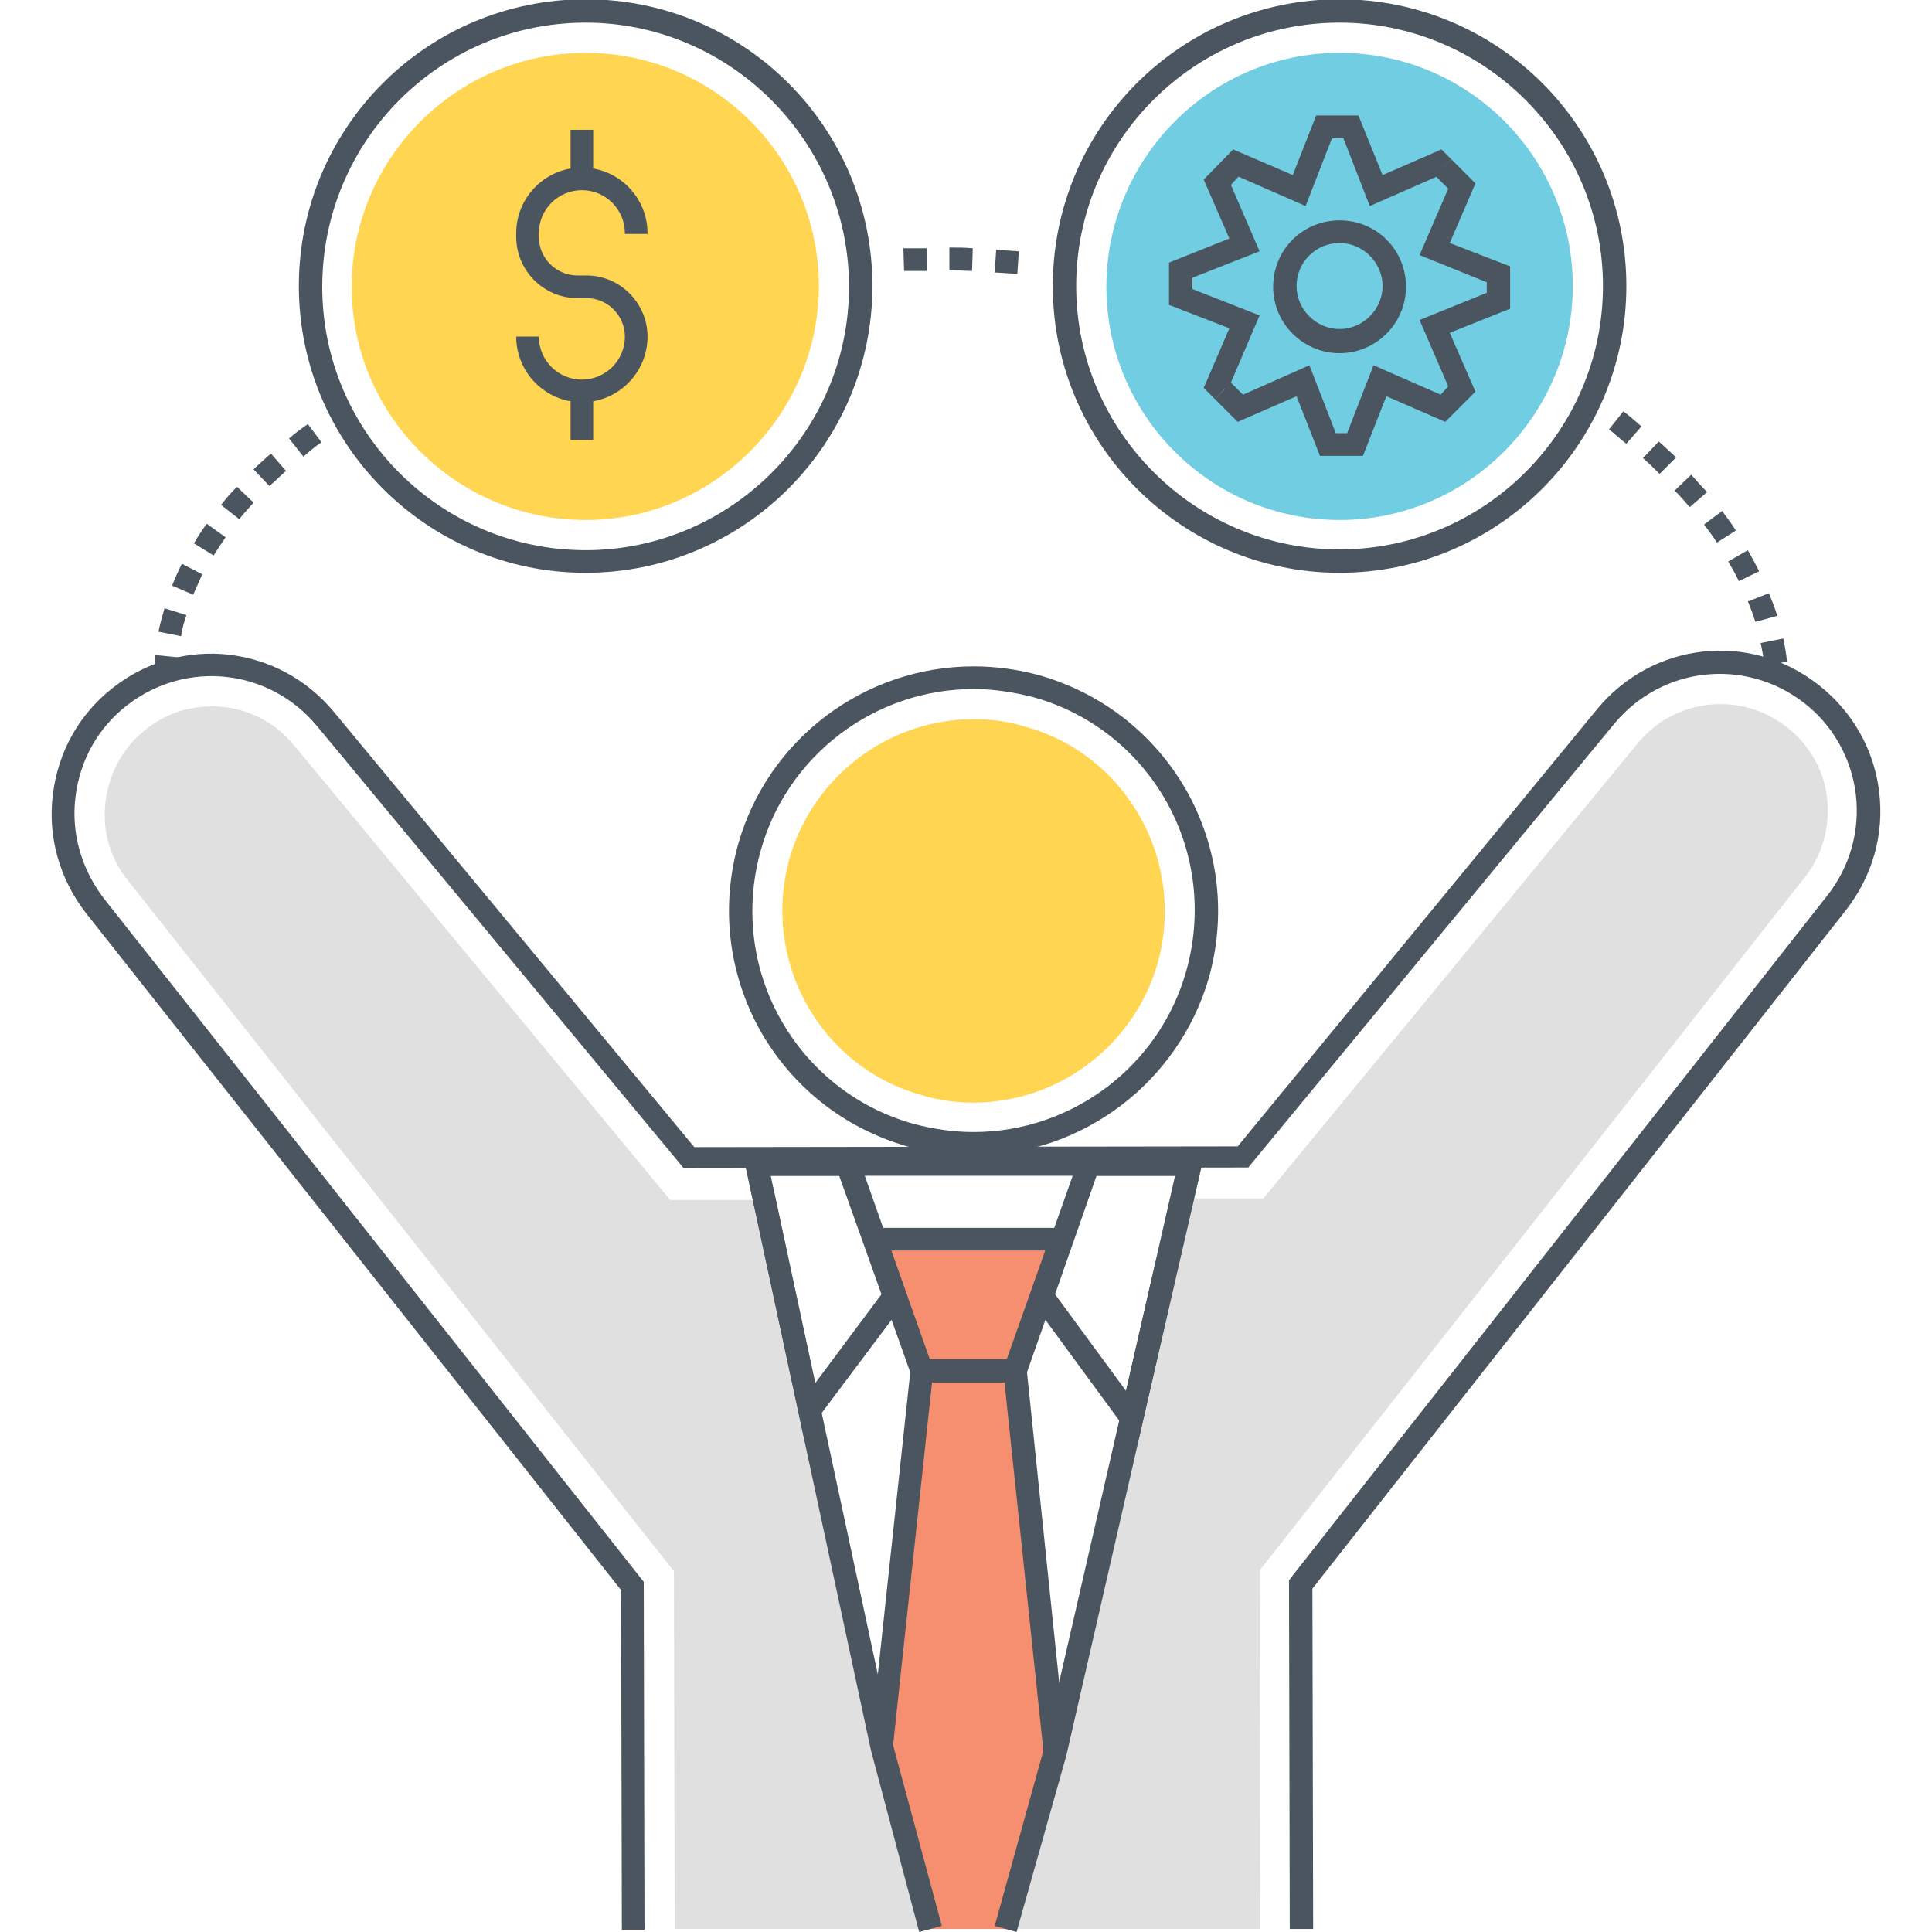
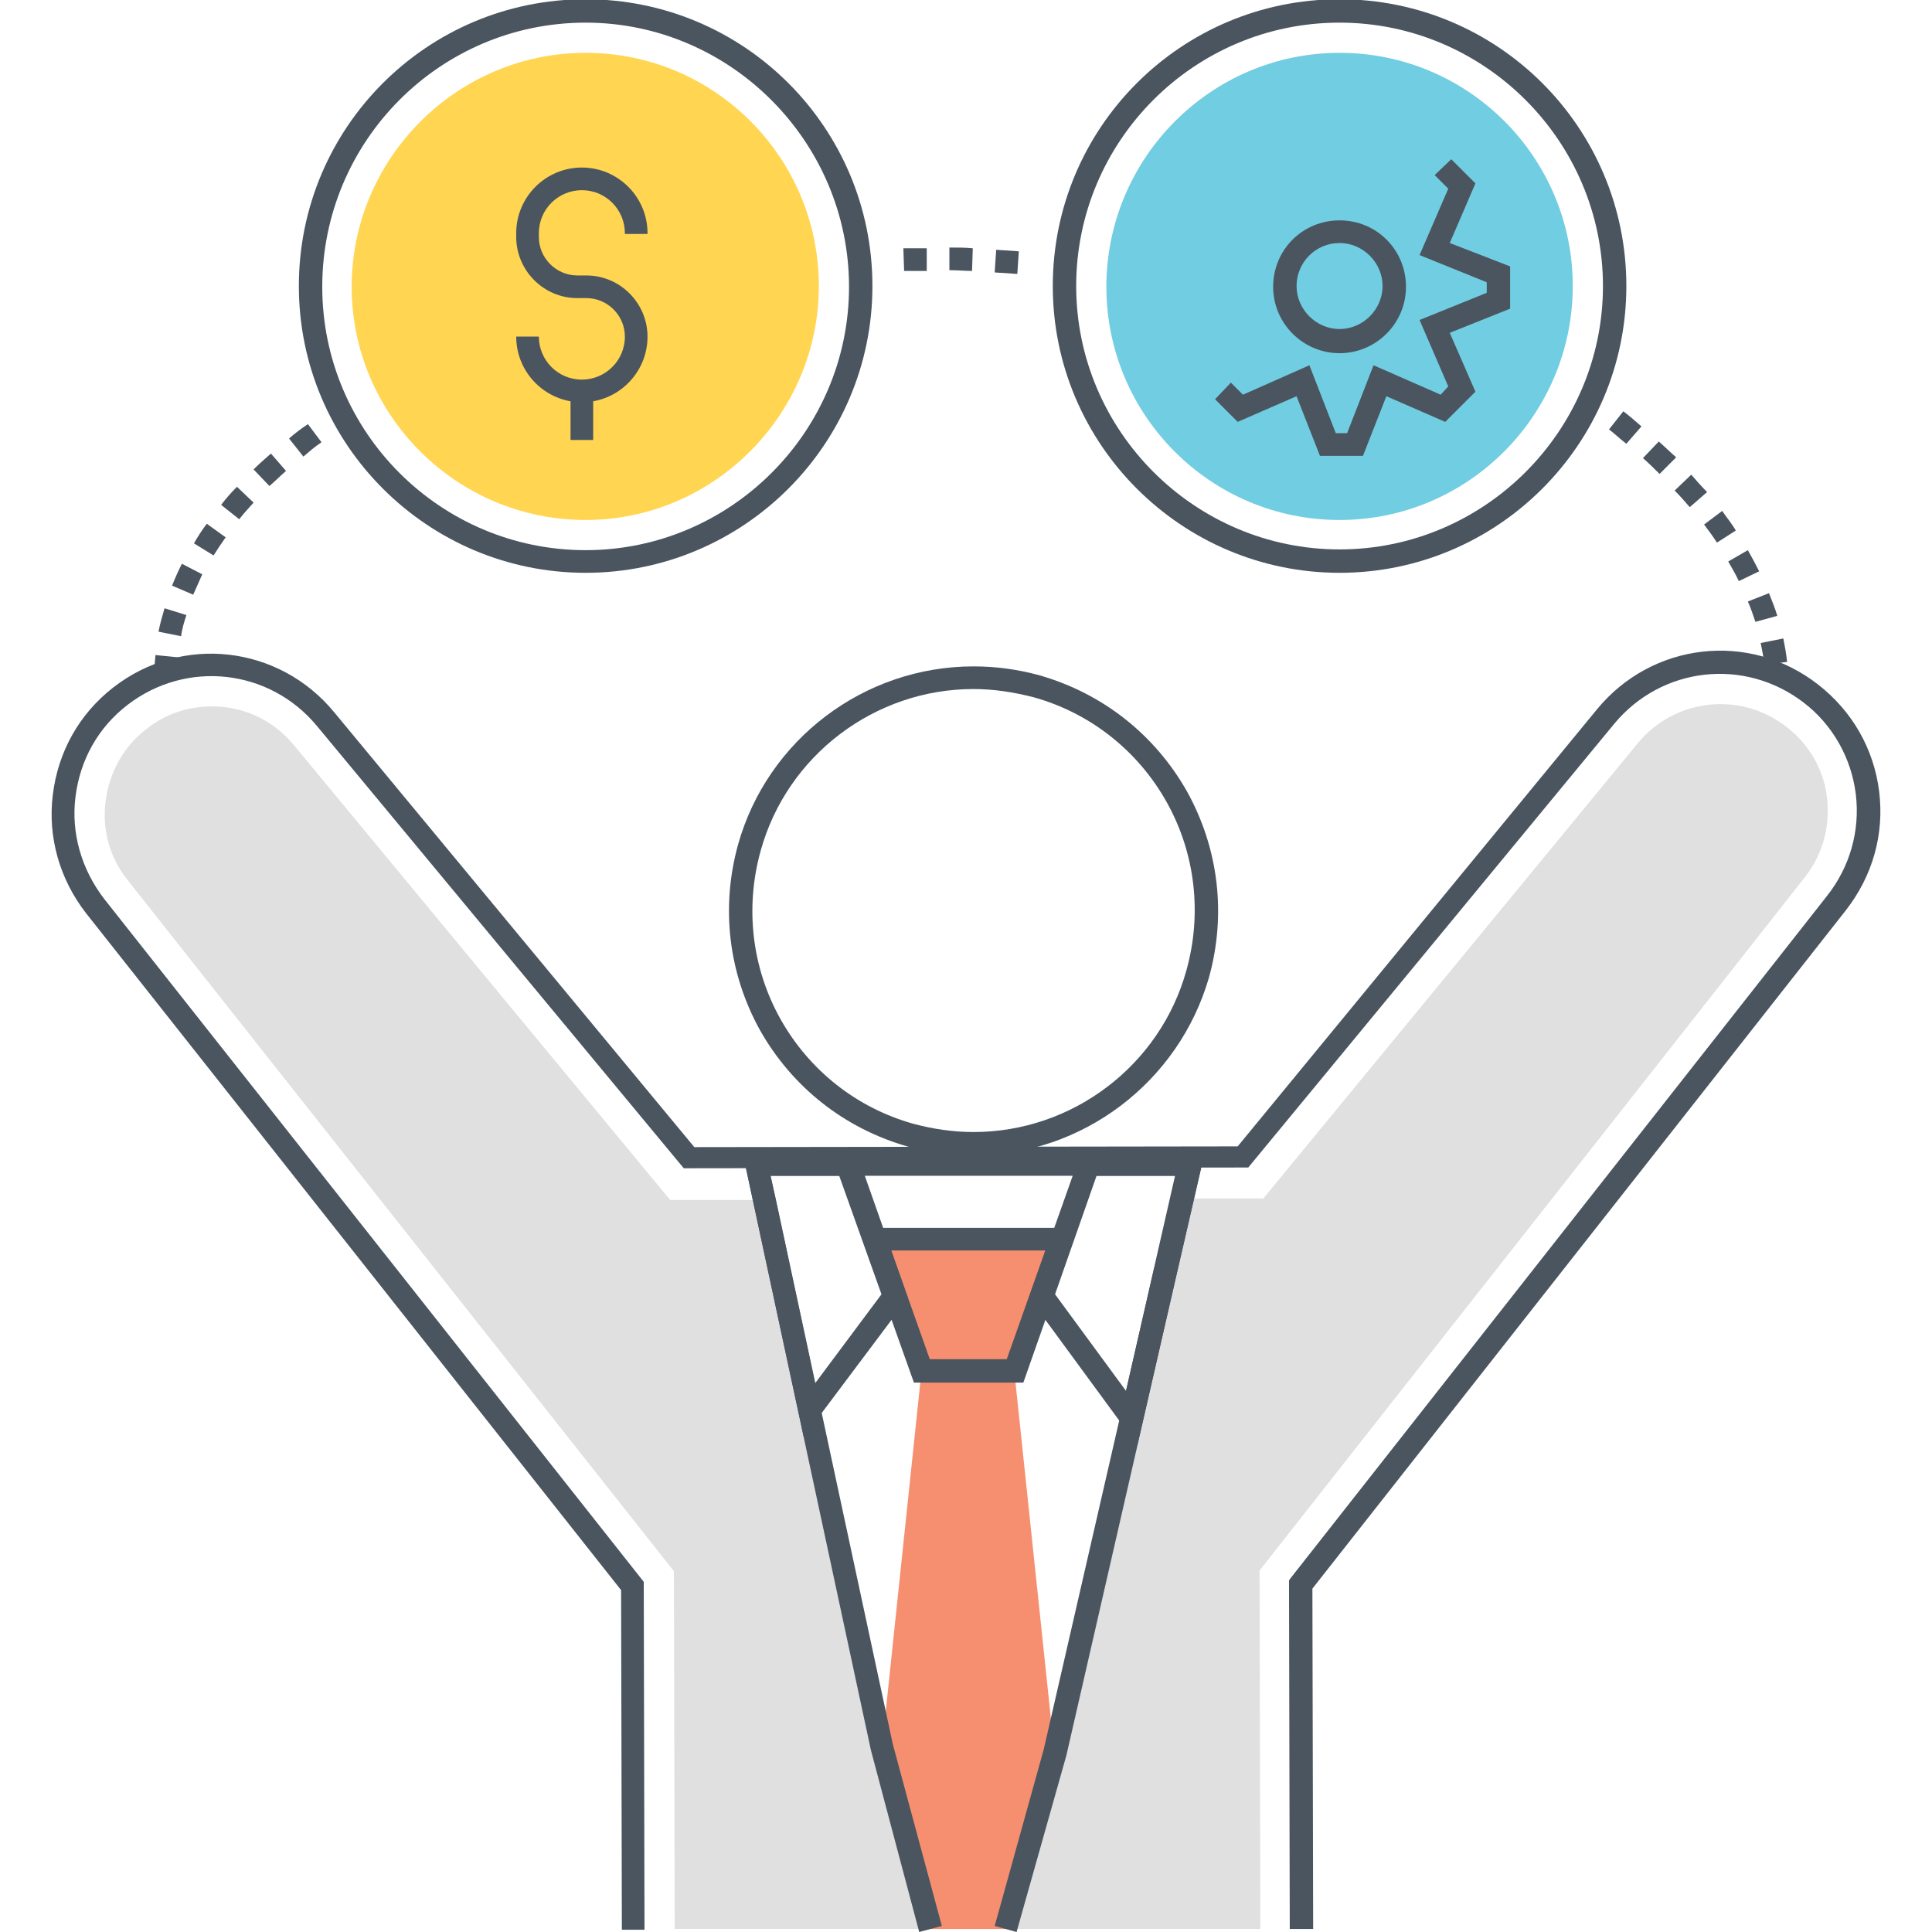
<svg xmlns="http://www.w3.org/2000/svg" version="1.1" id="Layer_1" x="0px" y="0px" width="256px" height="256px" viewBox="0 0 256 256" enable-background="new 0 0 256 256" xml:space="preserve">
  <g>
    <g>
      <g>
        <g>
          <path fill="#4A555F" d="M129,153.1c-3,0-5.9-0.4-8.8-1.2c-8.3-2.4-15.2-7.8-19.5-15.4c-4.2-7.6-5.2-16.3-2.9-24.6      c3.9-13.9,16.7-23.6,31.2-23.6c3,0,5.9,0.4,8.8,1.2c8.3,2.4,15.2,7.8,19.5,15.4c4.2,7.6,5.2,16.3,2.9,24.6      C156.2,143.4,143.4,153.1,129,153.1z M129,91.3c-13.1,0-24.7,8.8-28.2,21.4c-2.1,7.5-1.2,15.5,2.6,22.3      c3.8,6.8,10.1,11.8,17.6,13.9c2.6,0.7,5.3,1.1,8,1.1c13.1,0,24.7-8.8,28.2-21.4c2.1-7.5,1.2-15.5-2.6-22.3      c-3.8-6.8-10.1-11.8-17.6-13.9C134.3,91.7,131.6,91.3,129,91.3z" />
        </g>
        <g>
-           <path fill="#FFD552" d="M129,146.1c-2.3,0-4.7-0.3-6.9-1c-6.5-1.8-11.9-6.1-15.2-12c-3.3-5.9-4.1-12.8-2.3-19.3      c3.1-10.9,13.1-18.5,24.4-18.5c2.3,0,4.7,0.3,6.9,1c6.5,1.8,11.9,6.1,15.2,12c3.3,5.9,4.1,12.8,2.3,19.3      C150.3,138.5,140.3,146.1,129,146.1z" />
-         </g>
+           </g>
      </g>
      <g>
        <path fill="#4A555F" d="M170.9,255.6l-0.1-46.2l0.3-0.4l71-90.3c3-3.8,4.4-8.6,3.8-13.5c-0.6-4.8-3.1-9.2-6.9-12.1     c-7.8-6-18.8-4.8-25.1,2.8l-48.5,58.8l-74.8,0.1L42,96.2c-6.3-7.6-17.3-8.8-25.1-2.8c-3.9,3-6.3,7.3-6.9,12.2     c-0.6,4.8,0.8,9.6,3.8,13.5l71.5,90.5l0.1,46.1l-3,0l-0.1-45l-70.9-89.7c-3.5-4.5-5.1-10.1-4.4-15.7c0.7-5.7,3.5-10.7,8-14.2     c9.1-7.1,22-5.6,29.3,3.3l47.7,57.6l72-0.1L211.6,94c7.3-8.9,20.2-10.4,29.3-3.3c4.5,3.5,7.4,8.5,8.1,14.2     c0.7,5.7-0.9,11.2-4.4,15.7l-70.7,89.9l0.1,45.1L170.9,255.6z" />
      </g>
      <g>
        <path fill="#E0E0E0" d="M116.9,231.2l7.4,24.4H89.4l-0.1-47.4l-72.4-91.6c-2.4-3-3.4-6.7-2.9-10.5c0.5-3.8,2.4-7.2,5.4-9.5     c2.5-2,5.5-3,8.7-3c4.3,0,8.2,1.9,10.9,5.2l49.8,60.2l12.4,0h0.1l5.9,27.6l9.6,44.5L116.9,231.2z" />
      </g>
      <g>
        <path fill="#E0E0E0" d="M239.1,116.3l-72.2,91.8l0.1,47.5h-34.6l7.4-23.6h0l0.1-0.3l14.6-63.6l0.3-1.4l1.8-7.9h0.1l10.7,0     L217,98.5c2.7-3.3,6.7-5.2,11-5.2c3.1,0,6.1,1,8.7,3c3,2.3,5,5.7,5.4,9.5C242.5,109.6,241.5,113.3,239.1,116.3z" />
      </g>
      <g>
        <g>
          <g>
            <g>
              <polygon fill="#F68F6F" points="139.7,232 139.8,232.2 133.3,255.6 123.3,255.6 116.8,231.5 116.9,231.2 122.1,181.7         118.6,171.7 115.9,164.2 140.6,164.2 137.9,171.7 134.4,181.7 139.7,232       " />
            </g>
          </g>
          <g>
            <path fill="#4A555F" d="M135.6,183.2h-14.5l-7.3-20.5h29L135.6,183.2z M123.2,180.1h10.2l5.1-14.4h-20.4L123.2,180.1z" />
          </g>
          <g>
-             <polygon fill="#4A555F" points="138.3,232.4 133.1,183.2 123.5,183.2 118.3,231.6 115.3,231.3 120.8,180.1 135.9,180.1        141.3,232.1      " />
-           </g>
+             </g>
          <g>
-             <path fill="#4A555F" d="M106.5,190.4l-8.1-37.7h15.1l6.8,19.3L106.5,190.4z M102.1,155.8l5.9,27.5l8.8-11.8l-5.6-15.7H102.1z" />
+             <path fill="#4A555F" d="M106.5,190.4l-8.1-37.7h15.1l6.8,19.3L106.5,190.4M102.1,155.8l5.9,27.5l8.8-11.8l-5.6-15.7H102.1z" />
          </g>
          <g>
            <path fill="#4A555F" d="M150.7,191.5L136.4,172l6.8-19.2h16.4L150.7,191.5z M139.8,171.5l9.4,12.8l6.5-28.5h-10.4L139.8,171.5z       " />
          </g>
          <g>
            <polygon fill="#4A555F" points="134.7,256 131.8,255.2 138.3,231.8 152.9,168.2 153.3,166.8 155.8,155.8 102.1,155.8        102.8,158.9 118.3,231.1 124.8,255.2 121.8,256 115.4,231.9 98.8,154.6 100.3,152.7 157.7,152.7 159.2,154.6 155.9,168.9        141.3,232.6      " />
          </g>
        </g>
      </g>
    </g>
    <g>
      <path fill="#4A555F" d="M233.8,88.1c-0.1-0.9-0.3-1.9-0.5-2.9l3-0.6c0.2,1,0.4,2.1,0.5,3.1L233.8,88.1z M232.6,82.4    c-0.3-0.9-0.6-1.8-1-2.7l2.8-1.1c0.4,1,0.8,2,1.1,3L232.6,82.4z M230.4,77c-0.4-0.9-0.9-1.7-1.4-2.6l2.6-1.5    c0.5,0.9,1,1.8,1.5,2.8L230.4,77z M227.5,71.9c-0.5-0.8-1.1-1.6-1.7-2.4l2.4-1.8c0.6,0.9,1.3,1.7,1.8,2.6L227.5,71.9z M223.9,67.2    c-0.6-0.7-1.3-1.5-2-2.2l2.2-2.1c0.7,0.8,1.4,1.6,2.1,2.3L223.9,67.2z M219.9,62.8c-0.7-0.7-1.4-1.4-2.2-2.1l2.1-2.2    c0.8,0.7,1.5,1.4,2.3,2.1L219.9,62.8z M215.5,58.8c-0.8-0.6-1.5-1.3-2.3-1.9l1.9-2.4c0.8,0.6,1.6,1.3,2.4,2L215.5,58.8z" />
    </g>
    <g>
      <path fill="#4A555F" d="M134.8,36.3l-3-0.2l0.2-3l3,0.2L134.8,36.3z M128.8,35.9c-1,0-1.9-0.1-3-0.1l0-3c1.1,0,2.1,0,3.1,0.1    L128.8,35.9z M119.8,35.9l-0.1-3c1.2,0,2.2,0,3.1,0l0,3C121.9,35.9,120.9,35.9,119.8,35.9z" />
    </g>
    <g>
      <path fill="#4A555F" d="M23.4,90h-3c0-1.1,0.1-2.1,0.2-3.2l3,0.3C23.4,88.1,23.4,89.1,23.4,90z M24,84.3l-3-0.6    c0.2-1,0.5-2.1,0.8-3.1l2.9,0.9C24.4,82.4,24.1,83.4,24,84.3z M25.6,78.8l-2.8-1.2c0.4-1,0.8-1.9,1.3-2.9l2.7,1.4    C26.4,77,26,77.9,25.6,78.8z M28.3,73.6L25.7,72c0.5-0.9,1.1-1.8,1.7-2.6l2.5,1.8C29.4,71.9,28.8,72.8,28.3,73.6z M31.7,68.8    l-2.4-1.9c0.6-0.8,1.3-1.6,2.1-2.4l2.2,2.1C33,67.3,32.3,68,31.7,68.8z M35.7,64.4l-2.1-2.2c0.7-0.7,1.5-1.4,2.3-2.1l2,2.3    C37.1,63.1,36.4,63.8,35.7,64.4z M40.2,60.5l-1.9-2.4c0.8-0.7,1.6-1.3,2.5-1.9l1.8,2.4C41.7,59.2,40.9,59.9,40.2,60.5z" />
    </g>
    <g>
      <path fill="#FFD552" d="M77.6,68.9C60.5,68.9,46.6,55,46.6,38S60.5,7,77.6,7s30.9,13.9,30.9,30.9S94.6,68.9,77.6,68.9z" />
    </g>
    <g>
      <g>
        <path fill="#4A555F" d="M77.1,53.3c-4.8,0-8.7-3.9-8.7-8.7h3c0,3.1,2.5,5.7,5.7,5.7c3.1,0,5.7-2.5,5.7-5.7c0-2.8-2.3-5.1-5.1-5.1     h-1.2c-4.5,0-8.1-3.7-8.1-8.1v-0.5c0-4.8,3.9-8.7,8.7-8.7c4.8,0,8.7,3.9,8.7,8.7V31h-3v-0.1c0-3.1-2.5-5.7-5.7-5.7     c-3.1,0-5.7,2.5-5.7,5.7v0.5c0,2.8,2.3,5.1,5.1,5.1h1.2c4.5,0,8.1,3.7,8.1,8.1C85.8,49.4,81.9,53.3,77.1,53.3z" />
      </g>
      <g>
-         <rect x="75.6" y="17.2" fill="#4A555F" width="3" height="6.5" />
-       </g>
+         </g>
      <g>
        <rect x="75.6" y="51.8" fill="#4A555F" width="3" height="6.5" />
      </g>
    </g>
    <g>
      <path fill="#4A555F" d="M77.6,75.9c-20.9,0-38-17-38-38s17-38,38-38s38,17,38,38S98.5,75.9,77.6,75.9z M77.6,3    C58.3,3,42.7,18.7,42.7,38s15.7,34.9,34.9,34.9s34.9-15.7,34.9-34.9S96.8,3,77.6,3z" />
    </g>
    <g>
      <path fill="#4A555F" d="M177.5,75.9c-20.9,0-38-17-38-38s17-38,38-38s38,17,38,38S198.4,75.9,177.5,75.9z M177.5,3    c-19.3,0-34.9,15.7-34.9,34.9s15.7,34.9,34.9,34.9s34.9-15.7,34.9-34.9S196.7,3,177.5,3z" />
    </g>
    <g>
      <path fill="#71CDE1" d="M177.5,68.9c-17.1,0-30.9-13.9-30.9-30.9S160.4,7,177.5,7s30.9,13.9,30.9,30.9S194.6,68.9,177.5,68.9z" />
    </g>
    <g>
      <g>
        <g>
          <g>
            <polygon fill="#4A555F" points="180.6,60.4 174.9,60.4 171.8,52.5 164,55.9 161,52.9 163.1,50.7 164.7,52.3 173.5,48.4        177,57.4 178.5,57.4 182,48.4 190.9,52.3 191.9,51.2 188.1,42.4 197,38.8 197,37.4 188.1,33.8 191.9,25 190.1,23.2 192.3,21.1        195.5,24.3 192.1,32.2 200.1,35.3 200.1,40.9 192.1,44.1 195.5,51.9 191.5,55.9 183.7,52.5      " />
          </g>
        </g>
        <g>
          <g>
            <g>
-               <polygon fill="#4A555F" points="161,52.9 159.5,51.4 162.9,43.5 154.9,40.4 154.9,34.8 162.9,31.6 159.5,23.8 163.4,19.8         171.3,23.2 174.4,15.3 180,15.3 183.2,23.2 191,19.8 192.3,21.1 191,22.4 191.3,23 181.5,27.3 178,18.3 176.5,18.3 173,27.3         164.1,23.4 163.1,24.5 166.9,33.3 158,36.8 158,38.3 166.9,41.8 163.1,50.7 163.1,50.7 163.1,50.7 162.7,51.6 162.3,51.5               " />
-             </g>
+               </g>
          </g>
          <g>
            <path fill="#4A555F" d="M177.5,46.8c-4.8,0-8.8-3.9-8.8-8.8s3.9-8.8,8.8-8.8s8.8,3.9,8.8,8.8S182.3,46.8,177.5,46.8z        M177.5,32.2c-3.2,0-5.7,2.6-5.7,5.7s2.6,5.7,5.7,5.7s5.7-2.6,5.7-5.7S180.6,32.2,177.5,32.2z" />
          </g>
        </g>
      </g>
    </g>
  </g>
</svg>